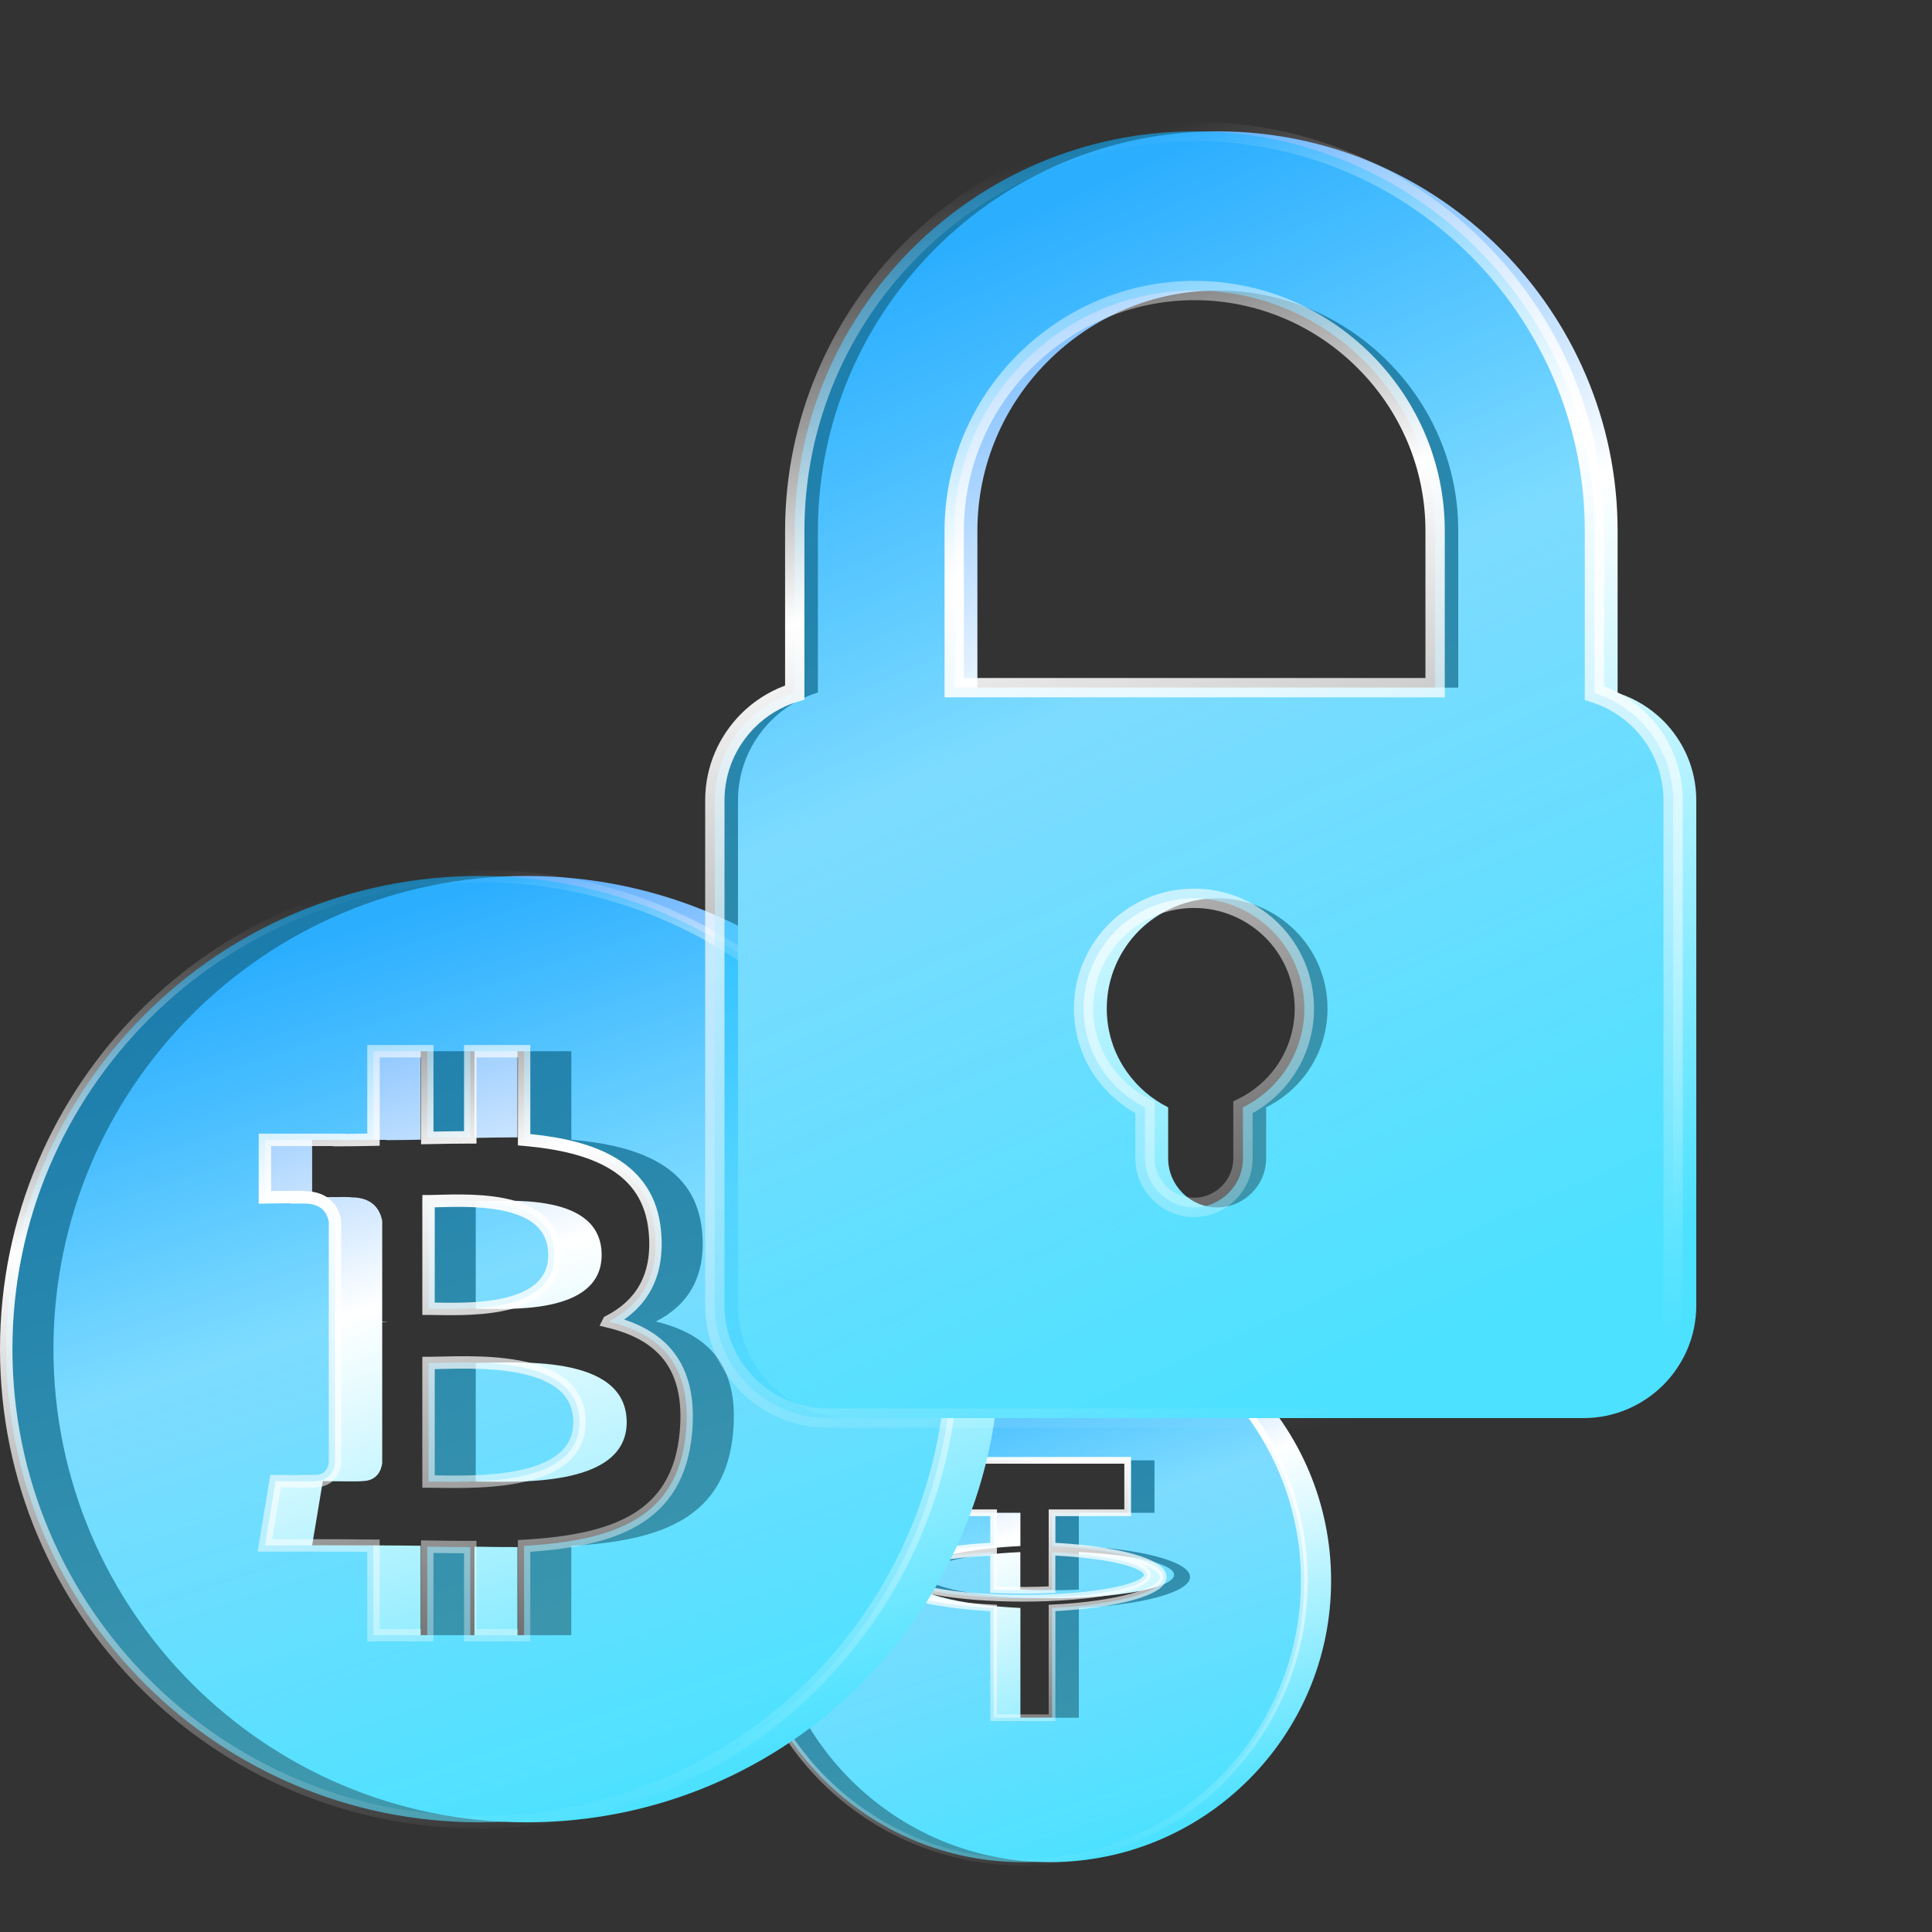
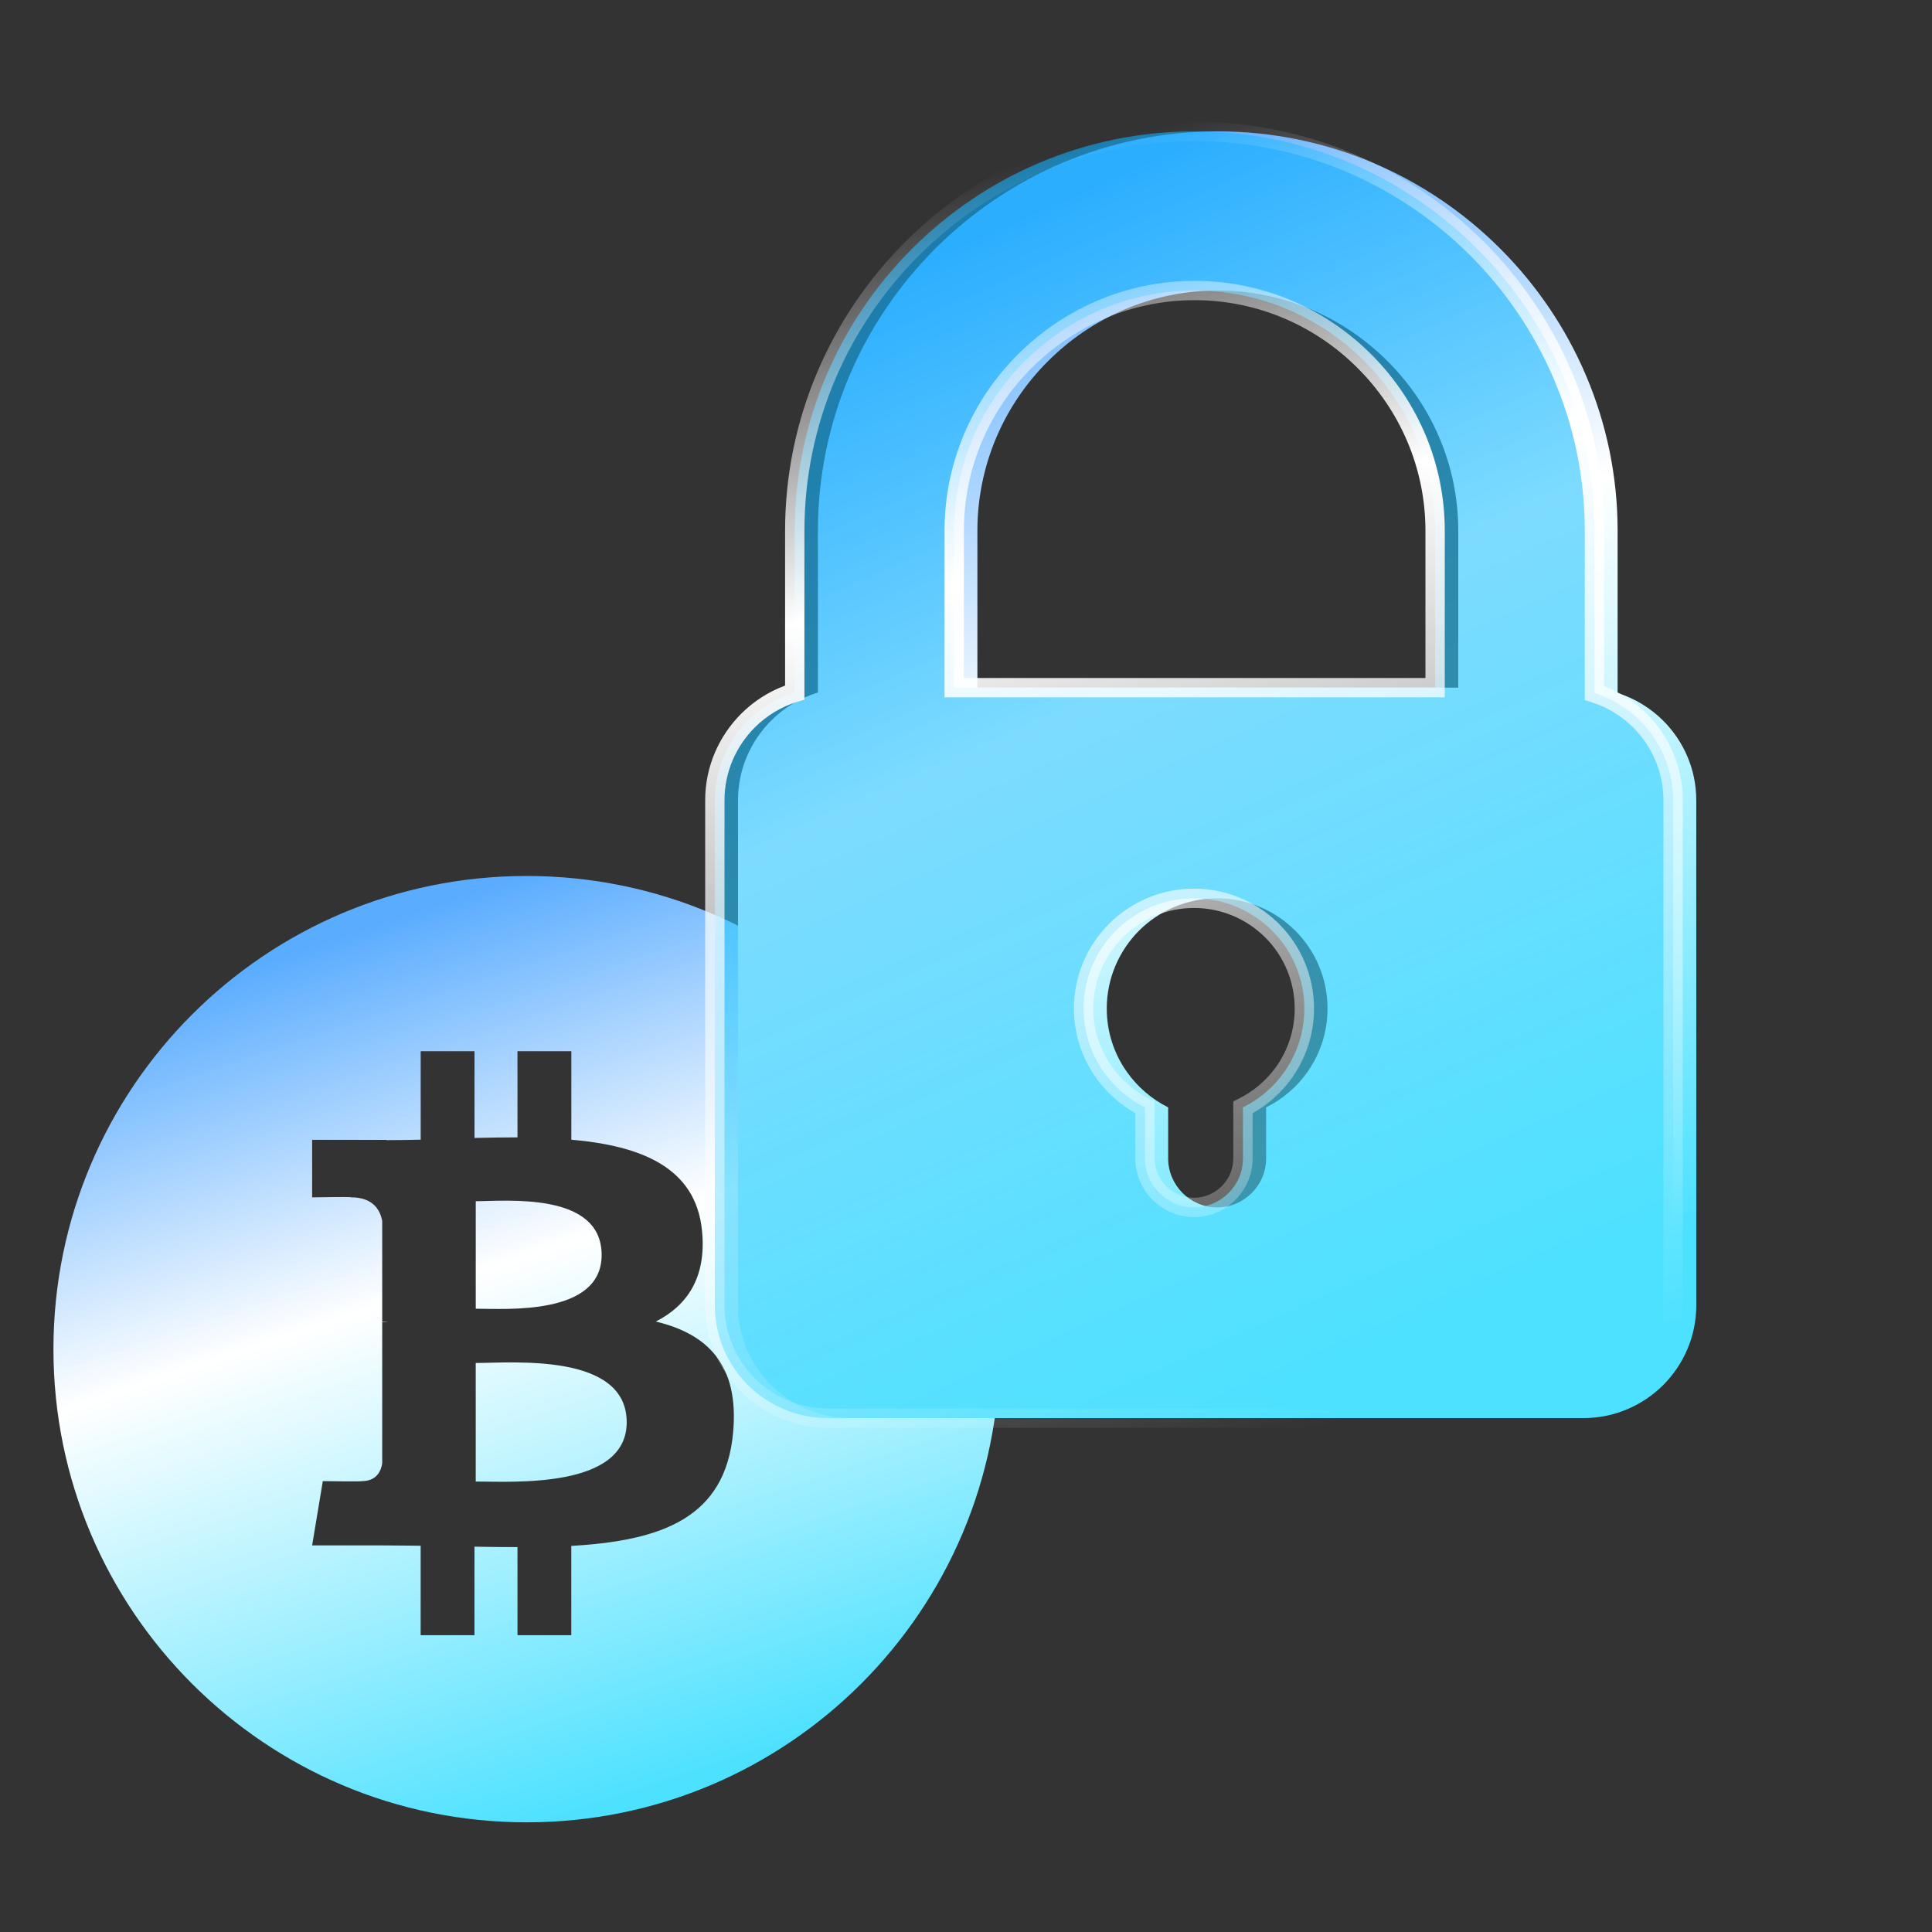
<svg xmlns="http://www.w3.org/2000/svg" viewBox="0 0 100 100" fill="none">
  <rect x="0" y="0" width="100" height="100" fill="#333333" stroke="none" />
-   <path d="M54.329 67.247C62.375 67.247 68.898 73.77 68.898 81.816C68.898 89.862 62.375 96.385 54.329 96.385C46.282 96.385 39.76 89.862 39.76 81.816C39.76 73.77 46.282 67.247 54.329 67.247ZM48.892 78.302H52.816V80.023C49.528 80.181 47.06 80.841 47.06 81.625C47.06 82.409 49.525 83.072 52.816 83.228V88.91H55.841V83.228C59.129 83.07 61.597 82.41 61.597 81.625C61.597 80.84 59.136 80.181 55.841 80.023V78.302H59.756V75.588H48.892V78.302ZM55.838 80.336C58.667 80.464 60.77 80.943 60.77 81.513C60.775 82.183 57.889 82.727 54.329 82.727C50.768 82.727 47.882 82.176 47.882 81.513C47.882 80.943 49.984 80.464 52.813 80.336V82.279C53.3 82.301 53.806 82.314 54.326 82.314C54.846 82.314 55.354 82.301 55.838 82.279V80.336Z" fill="url(#paint0_linear_17019_6134)" />
-   <path d="M52.942 67.247C60.988 67.247 67.511 73.77 67.511 81.816C67.511 89.862 60.988 96.385 52.942 96.385C44.896 96.385 38.373 89.862 38.373 81.816C38.373 73.77 44.896 67.247 52.942 67.247ZM47.505 78.302H51.43V80.023C48.142 80.181 45.674 80.841 45.674 81.625C45.674 82.409 48.139 83.072 51.43 83.228V88.91H54.454V83.228C57.742 83.07 60.21 82.41 60.21 81.625C60.21 80.84 57.75 80.181 54.454 80.023V78.302H58.369V75.588H47.505V78.302ZM54.451 80.336C57.281 80.464 59.383 80.943 59.383 81.513C59.389 82.183 56.503 82.727 52.942 82.727C49.381 82.727 46.495 82.176 46.495 81.513C46.495 80.943 48.598 80.464 51.427 80.336V82.279C51.913 82.301 52.419 82.314 52.939 82.314C53.459 82.314 53.968 82.301 54.451 82.279V80.336Z" fill="url(#paint1_linear_17019_6134)" fill-opacity="0.6" />
-   <path d="M67.337 81.816C67.337 73.896 60.942 67.471 53.035 67.42L52.942 67.42C44.991 67.42 38.546 73.865 38.546 81.816L38.546 81.909C38.596 89.816 45.022 96.211 52.942 96.211L53.035 96.211C60.942 96.161 67.337 89.735 67.337 81.816ZM60.036 81.625C60.036 81.525 59.955 81.381 59.683 81.213C59.503 81.102 59.261 80.993 58.964 80.891C59.008 80.912 59.051 80.932 59.09 80.953C59.221 81.021 59.332 81.098 59.414 81.186C59.496 81.274 59.555 81.383 59.556 81.511H59.556C59.556 81.511 59.556 81.512 59.556 81.512C59.556 81.512 59.556 81.512 59.556 81.513H59.556C59.557 81.663 59.476 81.788 59.371 81.884C59.266 81.981 59.121 82.067 58.95 82.143C58.606 82.296 58.12 82.43 57.532 82.541C56.352 82.763 54.729 82.9 52.942 82.9C51.154 82.9 49.531 82.761 48.351 82.538C47.762 82.427 47.275 82.293 46.931 82.14C46.76 82.064 46.614 81.979 46.509 81.883C46.404 81.787 46.321 81.663 46.321 81.513C46.321 81.384 46.381 81.274 46.464 81.186C46.545 81.098 46.657 81.021 46.787 80.953C46.817 80.937 46.849 80.921 46.882 80.906C46.602 81.004 46.373 81.107 46.201 81.214C45.928 81.382 45.847 81.525 45.847 81.625C45.847 81.725 45.928 81.868 46.201 82.036C46.463 82.199 46.856 82.355 47.363 82.494C48.374 82.773 49.8 82.977 51.438 83.054L51.603 83.062V88.736H54.28V83.062L54.446 83.054C56.082 82.976 57.507 82.772 58.519 82.494C59.026 82.355 59.419 82.199 59.682 82.037C59.955 81.868 60.036 81.725 60.036 81.625ZM67.684 81.816C67.684 89.958 61.084 96.558 52.942 96.558C44.831 96.558 38.251 90.009 38.2 81.911L38.199 81.816C38.199 73.674 44.8 67.073 52.942 67.073L53.037 67.073C61.135 67.125 67.684 73.705 67.684 81.816ZM60.383 81.625C60.383 81.917 60.157 82.151 59.864 82.332C59.561 82.519 59.132 82.685 58.611 82.829C57.601 83.106 56.211 83.308 54.627 83.392V89.083H51.256V83.392C49.671 83.308 48.28 83.107 47.271 82.829C46.75 82.685 46.321 82.519 46.019 82.331C45.726 82.15 45.5 81.917 45.5 81.625C45.5 81.332 45.726 81.099 46.019 80.918C46.322 80.731 46.751 80.565 47.272 80.422C48.282 80.144 49.673 79.943 51.256 79.857V78.475H47.331V75.414H58.542V78.475H54.627V79.857C56.214 79.942 57.605 80.144 58.614 80.421C59.134 80.564 59.563 80.731 59.865 80.918C60.158 81.099 60.383 81.332 60.383 81.625ZM46.668 81.513C46.668 81.528 46.676 81.566 46.743 81.627C46.809 81.688 46.917 81.755 47.072 81.823C47.38 81.96 47.837 82.088 48.415 82.198C49.568 82.415 51.169 82.553 52.942 82.553L53.107 82.552C54.814 82.544 56.351 82.41 57.467 82.2C58.045 82.091 58.501 81.964 58.809 81.826C58.963 81.758 59.07 81.691 59.136 81.63C59.202 81.569 59.209 81.53 59.209 81.514V81.513C59.209 81.499 59.203 81.469 59.16 81.422C59.115 81.374 59.04 81.318 58.929 81.26C58.707 81.143 58.372 81.029 57.938 80.927C57.11 80.732 55.956 80.586 54.624 80.517V82.445L54.459 82.452C54.033 82.471 53.589 82.484 53.134 82.487L52.939 82.487C52.416 82.487 51.907 82.474 51.419 82.452L51.253 82.445V80.517C49.921 80.586 48.767 80.732 47.939 80.927C47.505 81.029 47.171 81.143 46.948 81.26C46.837 81.318 46.763 81.374 46.718 81.422C46.674 81.469 46.668 81.499 46.668 81.513ZM51.603 80.187L51.6 80.188V82.113C52.033 82.13 52.48 82.14 52.939 82.14L53.132 82.14C53.523 82.137 53.907 82.128 54.278 82.113V80.154L54.28 80.154V78.128H58.195V75.761H47.678V78.128H51.603V80.187Z" fill="url(#paint2_linear_17019_6134)" />
  <path d="M32.438 73.615C32.44 77.076 26.513 76.682 24.624 76.684V70.548C26.515 70.548 32.438 70.005 32.438 73.615ZM51.748 69.831C51.748 83.357 40.783 94.323 27.257 94.323C13.731 94.323 2.766 83.357 2.766 69.831C2.766 56.306 13.731 45.34 27.257 45.34C40.783 45.34 51.748 56.304 51.748 69.831ZM33.947 68.401C35.563 67.578 36.573 66.128 36.337 63.713C36.02 60.412 33.17 59.306 29.572 58.99V54.411H26.785V58.87C26.053 58.87 25.303 58.884 24.56 58.899V54.411H21.775V58.989C21.171 59.002 20.578 59.013 20 59.013V58.999L16.156 58.998V61.975C16.156 61.975 18.214 61.936 18.18 61.974C19.309 61.974 19.676 62.629 19.783 63.196V68.412C19.862 68.412 19.963 68.416 20.078 68.432C19.985 68.432 19.886 68.432 19.783 68.432V75.739C19.733 76.094 19.524 76.661 18.736 76.662C18.771 76.694 16.709 76.662 16.709 76.662L16.156 79.99H19.782C20.458 79.99 21.122 80.003 21.773 80.007V84.638H24.558V80.055C25.323 80.072 26.062 80.078 26.785 80.077V84.638H29.57V80.015C34.257 79.746 37.537 78.566 37.944 74.166C38.273 70.623 36.606 69.042 33.946 68.403L33.947 68.401ZM31.141 64.958C31.141 61.673 26.198 62.174 24.625 62.174V67.739C26.198 67.739 31.14 68.106 31.141 64.958Z" fill="url(#paint3_linear_17019_6134)" />
-   <path d="M29.994 73.615C29.996 77.076 24.069 76.682 22.181 76.684V70.548C24.071 70.548 29.994 70.005 29.994 73.615ZM49.305 69.831C49.305 83.357 38.34 94.323 24.814 94.323C11.288 94.323 0.322 83.357 0.322 69.831C0.322 56.306 11.288 45.34 24.814 45.34C38.34 45.34 49.305 56.304 49.305 69.831ZM31.504 68.401C33.12 67.578 34.13 66.128 33.894 63.713C33.576 60.412 30.727 59.306 27.129 58.99V54.411H24.342V58.87C23.609 58.87 22.86 58.884 22.117 58.899V54.411H19.332V58.989C18.727 59.002 18.135 59.013 17.557 59.013V58.999L13.712 58.998V61.975C13.712 61.975 15.771 61.936 15.737 61.974C16.866 61.974 17.233 62.629 17.34 63.196V68.412C17.418 68.412 17.52 68.416 17.635 68.432C17.542 68.432 17.442 68.432 17.34 68.432V75.739C17.289 76.094 17.081 76.661 16.292 76.662C16.328 76.694 14.266 76.662 14.266 76.662L13.712 79.99H17.339C18.015 79.99 18.678 80.003 19.33 80.007V84.638H22.115V80.055C22.879 80.072 23.619 80.078 24.341 80.077V84.638H27.127V80.015C31.814 79.746 35.093 78.566 35.501 74.166C35.83 70.623 34.163 69.042 31.503 68.403L31.504 68.401ZM28.698 64.958C28.698 61.673 23.755 62.174 22.182 62.174V67.739C23.755 67.739 28.697 68.106 28.698 64.958Z" fill="url(#paint4_linear_17019_6134)" fill-opacity="0.6" />
-   <path d="M48.983 69.831C48.983 56.482 38.161 45.661 24.813 45.661C11.465 45.661 0.643 56.483 0.643 69.831C0.643 83.18 11.465 94.001 24.813 94.001C38.161 94.001 48.983 83.18 48.983 69.831ZM22.437 54.09V58.571C22.965 58.561 23.495 58.552 24.02 58.549V54.09H27.449V58.698C29.151 58.87 30.711 59.232 31.907 59.957C33.192 60.736 34.044 61.926 34.213 63.683C34.336 64.941 34.136 65.975 33.674 66.81C33.336 67.419 32.866 67.909 32.305 68.297C33.357 68.646 34.247 69.184 34.876 69.999C35.649 71 35.99 72.37 35.82 74.196C35.608 76.487 34.637 77.978 33.084 78.915C31.623 79.796 29.676 80.168 27.448 80.317V84.96H24.019V80.398C23.501 80.397 22.974 80.392 22.435 80.383V84.96H19.008V80.325C18.456 80.32 17.905 80.312 17.338 80.312H13.332L13.994 76.337L14.27 76.341H14.272C14.273 76.341 14.274 76.341 14.276 76.341C14.28 76.341 14.286 76.341 14.293 76.341C14.308 76.341 14.33 76.342 14.358 76.342C14.415 76.343 14.495 76.344 14.591 76.345C14.783 76.348 15.04 76.351 15.294 76.353C15.351 76.353 15.407 76.353 15.463 76.353L15.449 76.342L16.291 76.341C16.598 76.341 16.754 76.235 16.846 76.126C16.945 76.009 16.995 75.854 17.018 75.712V63.228C16.97 62.995 16.873 62.772 16.699 62.605C16.523 62.438 16.234 62.295 15.736 62.295H15.014L15.028 62.279C14.935 62.28 14.838 62.281 14.74 62.282C14.485 62.284 14.23 62.288 14.038 62.291C13.942 62.292 13.861 62.294 13.805 62.295C13.777 62.295 13.755 62.296 13.74 62.296C13.733 62.296 13.727 62.296 13.723 62.296C13.721 62.296 13.72 62.296 13.719 62.296H13.717L13.39 62.303V58.676L17.878 58.677V58.69C18.249 58.688 18.626 58.682 19.009 58.674V54.09H22.437ZM19.652 59.304L19.338 59.31C18.733 59.323 18.138 59.334 17.556 59.334H17.235V59.32L14.033 59.319V61.648C14.225 61.645 14.48 61.641 14.733 61.639C14.989 61.636 15.245 61.635 15.437 61.637C15.532 61.638 15.615 61.639 15.674 61.642C15.702 61.644 15.735 61.645 15.762 61.649C15.766 61.65 15.774 61.651 15.784 61.653C16.39 61.662 16.833 61.846 17.142 62.14C17.453 62.436 17.594 62.813 17.655 63.136L17.661 63.166V68.111C17.666 68.112 17.671 68.112 17.676 68.113L17.661 68.35V68.413H17.657L17.655 68.432H17.661V75.762L17.657 75.784C17.628 75.993 17.549 76.29 17.338 76.54C17.123 76.796 16.796 76.971 16.338 76.983C16.325 76.985 16.315 76.986 16.311 76.987C16.285 76.99 16.255 76.991 16.228 76.992C16.169 76.995 16.087 76.996 15.992 76.997C15.802 76.999 15.545 76.997 15.289 76.996C15.033 76.993 14.776 76.99 14.583 76.988C14.567 76.988 14.552 76.988 14.537 76.987L14.091 79.669H17.338C18.013 79.669 18.687 79.682 19.331 79.685L19.651 79.687V84.317H21.793V79.727L22.121 79.734C22.882 79.751 23.619 79.756 24.34 79.755L24.662 79.755V84.317H26.805V79.712L27.108 79.695C29.44 79.561 31.365 79.201 32.752 78.365C34.112 77.544 34.985 76.246 35.18 74.136C35.34 72.419 35.011 71.227 34.367 70.392C33.72 69.553 32.717 69.025 31.427 68.716L31.034 68.621L31.214 68.26L31.263 68.163L31.357 68.115C32.12 67.726 32.724 67.198 33.111 66.499C33.499 65.799 33.686 64.9 33.573 63.745L33.573 63.744C33.424 62.199 32.693 61.185 31.574 60.507C30.435 59.816 28.883 59.467 27.1 59.31L26.807 59.285V54.733H24.663V59.191H24.341C23.612 59.191 22.866 59.205 22.122 59.221L21.794 59.227V54.733H19.652V59.304ZM22.18 70.227C23.092 70.227 25.098 70.089 26.854 70.412C27.734 70.574 28.593 70.857 29.236 71.36C29.895 71.874 30.315 72.609 30.315 73.615L30.314 73.706C30.289 74.634 29.871 75.32 29.235 75.809C28.593 76.303 27.737 76.591 26.857 76.762C25.1 77.105 23.1 77.005 22.18 77.006L21.859 77.006V70.227H22.18ZM26.738 71.044C25.227 70.766 23.538 70.847 22.502 70.866V76.365C23.532 76.377 25.226 76.425 26.734 76.131C27.572 75.968 28.315 75.706 28.843 75.3C29.356 74.905 29.672 74.372 29.672 73.615V73.615C29.672 72.817 29.351 72.265 28.84 71.867C28.315 71.456 27.574 71.198 26.738 71.044ZM22.181 61.853C22.93 61.853 24.618 61.725 26.092 62.019C26.833 62.167 27.561 62.427 28.108 62.893C28.669 63.369 29.018 64.044 29.018 64.958L29.017 65.04C28.996 65.884 28.647 66.514 28.106 66.967C27.56 67.424 26.835 67.688 26.095 67.844C24.62 68.154 22.94 68.061 22.181 68.061H21.86V61.853H22.181ZM25.966 62.65C24.739 62.405 23.373 62.472 22.502 62.491V67.421C23.367 67.434 24.738 67.472 25.962 67.215C26.654 67.069 27.263 66.835 27.694 66.474C28.111 66.125 28.375 65.647 28.376 64.958L28.375 64.891C28.359 64.199 28.094 63.724 27.692 63.382C27.263 63.018 26.657 62.787 25.966 62.65ZM49.626 69.831C49.626 83.535 38.516 94.644 24.813 94.644C11.11 94.644 0 83.535 0 69.831C0 56.128 11.11 45.019 24.813 45.019C38.516 45.019 49.626 56.127 49.626 69.831Z" fill="url(#paint5_linear_17019_6134)" />
  <path fill-rule="evenodd" clip-rule="evenodd" d="M75.48 35.592H50.59V27.471C50.59 24.052 51.986 20.942 54.244 18.694C56.502 16.438 59.609 15.037 63.032 15.037C66.454 15.037 69.568 16.438 71.819 18.694C74.077 20.942 75.48 24.052 75.48 27.471V35.592ZM86.088 37.302C85.432 36.653 84.628 36.151 83.727 35.869V27.471C83.727 21.784 81.398 16.611 77.648 12.866C73.897 9.119 68.725 6.8 63.032 6.8C57.338 6.8 52.166 9.119 48.415 12.866C44.665 16.611 42.336 21.784 42.336 27.471V35.843C41.409 36.126 40.58 36.633 39.91 37.302C38.855 38.362 38.199 39.814 38.199 41.42V67.572C38.199 69.178 38.855 70.63 39.91 71.691C40.972 72.744 42.426 73.4 44.034 73.4H81.964C83.573 73.4 85.027 72.744 86.088 71.691C87.143 70.63 87.799 69.178 87.799 67.572V41.42C87.799 39.814 87.143 38.362 86.088 37.302ZM58.959 48.167C59.995 47.139 61.423 46.496 62.999 46.496C64.575 46.496 66.004 47.139 67.039 48.167C68.075 49.202 68.712 50.628 68.712 52.202C68.712 53.429 68.326 54.56 67.67 55.492C67.123 56.263 66.389 56.893 65.534 57.317V59.964C65.534 60.658 65.251 61.294 64.788 61.751C64.331 62.207 63.7 62.496 62.999 62.496C62.304 62.496 61.667 62.207 61.211 61.751C60.754 61.294 60.464 60.658 60.464 59.964V57.317C59.615 56.893 58.882 56.263 58.335 55.492C57.672 54.561 57.286 53.43 57.286 52.202C57.286 50.628 57.93 49.202 58.959 48.167Z" fill="url(#paint6_linear_17019_6134)" />
  <path fill-rule="evenodd" clip-rule="evenodd" d="M74.28 35.592H49.39V27.471C49.39 24.052 50.786 20.942 53.044 18.694C55.303 16.438 58.41 15.037 61.832 15.037C65.255 15.037 68.368 16.438 70.62 18.694C72.878 20.942 74.28 24.052 74.28 27.471V35.592ZM84.889 37.302C84.233 36.653 83.428 36.151 82.528 35.869V27.471C82.528 21.784 80.199 16.611 76.448 12.866C72.698 9.119 67.525 6.8 61.832 6.8C56.139 6.8 50.967 9.119 47.216 12.866C43.465 16.611 41.136 21.784 41.136 27.471V35.843C40.21 36.126 39.38 36.633 38.711 37.302C37.656 38.362 37 39.814 37 41.42V67.572C37 69.178 37.656 70.63 38.711 71.691C39.773 72.744 41.227 73.4 42.835 73.4H80.765C82.373 73.4 83.827 72.744 84.889 71.691C85.944 70.63 86.6 69.178 86.6 67.572V41.42C86.6 39.814 85.944 38.362 84.889 37.302ZM57.76 48.167C58.796 47.139 60.224 46.496 61.8 46.496C63.376 46.496 64.804 47.139 65.84 48.167C66.876 49.202 67.513 50.628 67.513 52.202C67.513 53.429 67.127 54.56 66.471 55.492C65.924 56.263 65.19 56.893 64.335 57.317V59.964C64.335 60.658 64.052 61.294 63.588 61.751C63.132 62.207 62.501 62.496 61.8 62.496C61.105 62.496 60.468 62.207 60.011 61.751C59.555 61.294 59.265 60.658 59.265 59.964V57.317C58.416 56.893 57.682 56.263 57.136 55.492C56.473 54.561 56.087 53.43 56.087 52.202C56.087 50.628 56.731 49.202 57.76 48.167Z" fill="url(#paint7_linear_17019_6134)" fill-opacity="0.6" />
  <path d="M82.028 27.471C82.028 21.923 79.756 16.876 76.095 13.219C72.434 9.563 67.387 7.3 61.832 7.3C56.277 7.3 51.23 9.563 47.569 13.219C43.908 16.876 41.636 21.923 41.636 27.471V36.213L41.282 36.321C40.436 36.58 39.677 37.043 39.065 37.655C38.098 38.627 37.5 39.954 37.5 41.42V67.572C37.5 69.038 38.098 70.364 39.063 71.336C40.036 72.302 41.366 72.9 42.835 72.9H80.765C82.234 72.9 83.564 72.302 84.537 71.336C85.502 70.364 86.1 69.038 86.1 67.572V41.42C86.1 39.955 85.503 38.629 84.537 37.657C83.934 37.061 83.198 36.603 82.378 36.346L82.028 36.236V27.471ZM67.013 52.202C67.013 50.766 66.432 49.465 65.487 48.521V48.521C64.54 47.581 63.237 46.996 61.8 46.996C60.362 46.996 59.059 47.582 58.112 48.522C57.172 49.467 56.587 50.768 56.587 52.202L56.588 52.307C56.609 53.352 56.935 54.315 57.487 55.122L57.543 55.202L57.544 55.203C58.043 55.907 58.713 56.482 59.489 56.87L59.765 57.008V59.965C59.765 60.518 59.996 61.029 60.365 61.397L60.435 61.464C60.798 61.793 61.28 61.996 61.8 61.996C62.36 61.996 62.866 61.766 63.235 61.397L63.236 61.395L63.237 61.394C63.608 61.029 63.835 60.521 63.835 59.965V57.007L64.112 56.869C64.894 56.482 65.563 55.907 66.063 55.203C66.661 54.352 67.013 53.322 67.013 52.202ZM73.781 27.471C73.781 24.192 72.436 21.207 70.267 19.048L70.266 19.047C68.104 16.881 65.116 15.537 61.832 15.537C58.549 15.537 55.567 16.881 53.398 19.047L53.397 19.048C51.229 21.207 49.89 24.191 49.89 27.471V35.092H73.781V27.471ZM68.013 52.202C68.013 53.537 67.593 54.767 66.879 55.78L66.878 55.781C66.344 56.535 65.646 57.164 64.835 57.618V59.965C64.835 60.795 64.496 61.557 63.941 62.104L63.942 62.105C63.397 62.648 62.642 62.996 61.8 62.996C60.965 62.996 60.203 62.649 59.658 62.105C59.113 61.56 58.765 60.799 58.765 59.965V57.617C57.96 57.163 57.262 56.535 56.728 55.782L56.661 55.686C55.981 54.691 55.587 53.495 55.587 52.202V52.202C55.587 50.489 56.288 48.938 57.406 47.814L57.408 47.812C58.532 46.696 60.085 45.996 61.8 45.996C63.461 45.996 64.97 46.653 66.085 47.709L66.192 47.812L66.193 47.813C67.32 48.938 68.013 50.49 68.013 52.202ZM74.781 36.092H48.89V27.471C48.89 23.914 50.343 20.678 52.691 18.34C55.038 15.995 58.27 14.537 61.832 14.537C65.393 14.537 68.632 15.995 70.973 18.339L71.082 18.449C73.366 20.779 74.781 23.969 74.781 27.471V36.092ZM83.028 35.514C83.867 35.833 84.616 36.329 85.24 36.946L85.242 36.947L85.243 36.949C86.386 38.097 87.1 39.674 87.1 41.42V67.572C87.1 69.318 86.386 70.895 85.243 72.043L85.241 72.046C84.091 73.187 82.513 73.9 80.765 73.9H42.835C41.087 73.9 39.509 73.187 38.359 72.046L38.357 72.043C37.214 70.895 36.5 69.318 36.5 67.572V41.42C36.5 39.675 37.214 38.098 38.357 36.949L38.358 36.948C38.997 36.309 39.773 35.805 40.636 35.485V27.471C40.636 21.645 43.023 16.347 46.862 12.512C50.703 8.676 56 6.3 61.832 6.3C67.664 6.3 72.962 8.676 76.802 12.512C80.642 16.347 83.028 21.645 83.028 27.471V35.514Z" fill="url(#paint8_linear_17019_6134)" />
  <defs>
    <linearGradient class="__l-icon-list-base" id="paint0_linear_17019_6134" x1="43.486" y1="70.781" x2="52.33" y2="97.437" gradientUnits="userSpaceOnUse">
      <stop stop-color="#5AACFF" />
      <stop offset="0.398" stop-color="white" />
      <stop offset="1" stop-color="#4CE1FF" />
    </linearGradient>
    <linearGradient class="__l-icon-list-base" id="paint1_linear_17019_6134" x1="42.1" y1="70.781" x2="50.943" y2="97.437" gradientUnits="userSpaceOnUse">
      <stop stop-color="#0DAFFF" />
      <stop offset="1" stop-color="#4CE1FF" />
    </linearGradient>
    <linearGradient class="__l-icon-list-base" id="paint2_linear_17019_6134" x1="48.69" y1="67.836" x2="54.359" y2="97.008" gradientUnits="userSpaceOnUse">
      <stop stop-color="white" stop-opacity="0" />
      <stop offset="0.299" stop-color="white" />
      <stop offset="1" stop-color="white" stop-opacity="0" />
    </linearGradient>
    <linearGradient class="__l-icon-list-base" id="paint3_linear_17019_6134" x1="9.03" y1="51.281" x2="23.897" y2="96.091" gradientUnits="userSpaceOnUse">
      <stop stop-color="#5AACFF" />
      <stop offset="0.398" stop-color="white" />
      <stop offset="1" stop-color="#4CE1FF" />
    </linearGradient>
    <linearGradient class="__l-icon-list-glass" id="paint4_linear_17019_6134" x1="6.587" y1="51.281" x2="21.454" y2="96.091" gradientUnits="userSpaceOnUse">
      <stop stop-color="#0DAFFF" />
      <stop offset="1" stop-color="#4CE1FF" />
    </linearGradient>
    <linearGradient class="__l-icon-list-base" id="paint5_linear_17019_6134" x1="17.656" y1="46.302" x2="27.199" y2="95.401" gradientUnits="userSpaceOnUse">
      <stop stop-color="white" stop-opacity="0" />
      <stop offset="0.299" stop-color="white" />
      <stop offset="1" stop-color="white" stop-opacity="0" />
    </linearGradient>
    <linearGradient class="__l-icon-list-base" id="paint6_linear_17019_6134" x1="44.543" y1="14.877" x2="69.683" y2="71.311" gradientUnits="userSpaceOnUse">
      <stop stop-color="#5AACFF" />
      <stop offset="0.398" stop-color="white" />
      <stop offset="1" stop-color="#4CE1FF" />
    </linearGradient>
    <linearGradient class="__l-icon-list-glass" id="paint7_linear_17019_6134" x1="43.344" y1="14.877" x2="68.484" y2="71.311" gradientUnits="userSpaceOnUse">
      <stop stop-color="#0DAFFF" />
      <stop offset="1" stop-color="#4CE1FF" />
    </linearGradient>
    <linearGradient class="__l-icon-list-base" id="paint8_linear_17019_6134" x1="54.503" y1="8.049" x2="71.387" y2="73.073" gradientUnits="userSpaceOnUse">
      <stop stop-color="white" stop-opacity="0" />
      <stop offset="0.299" stop-color="white" />
      <stop offset="1" stop-color="white" stop-opacity="0" />
    </linearGradient>
  </defs>
</svg>